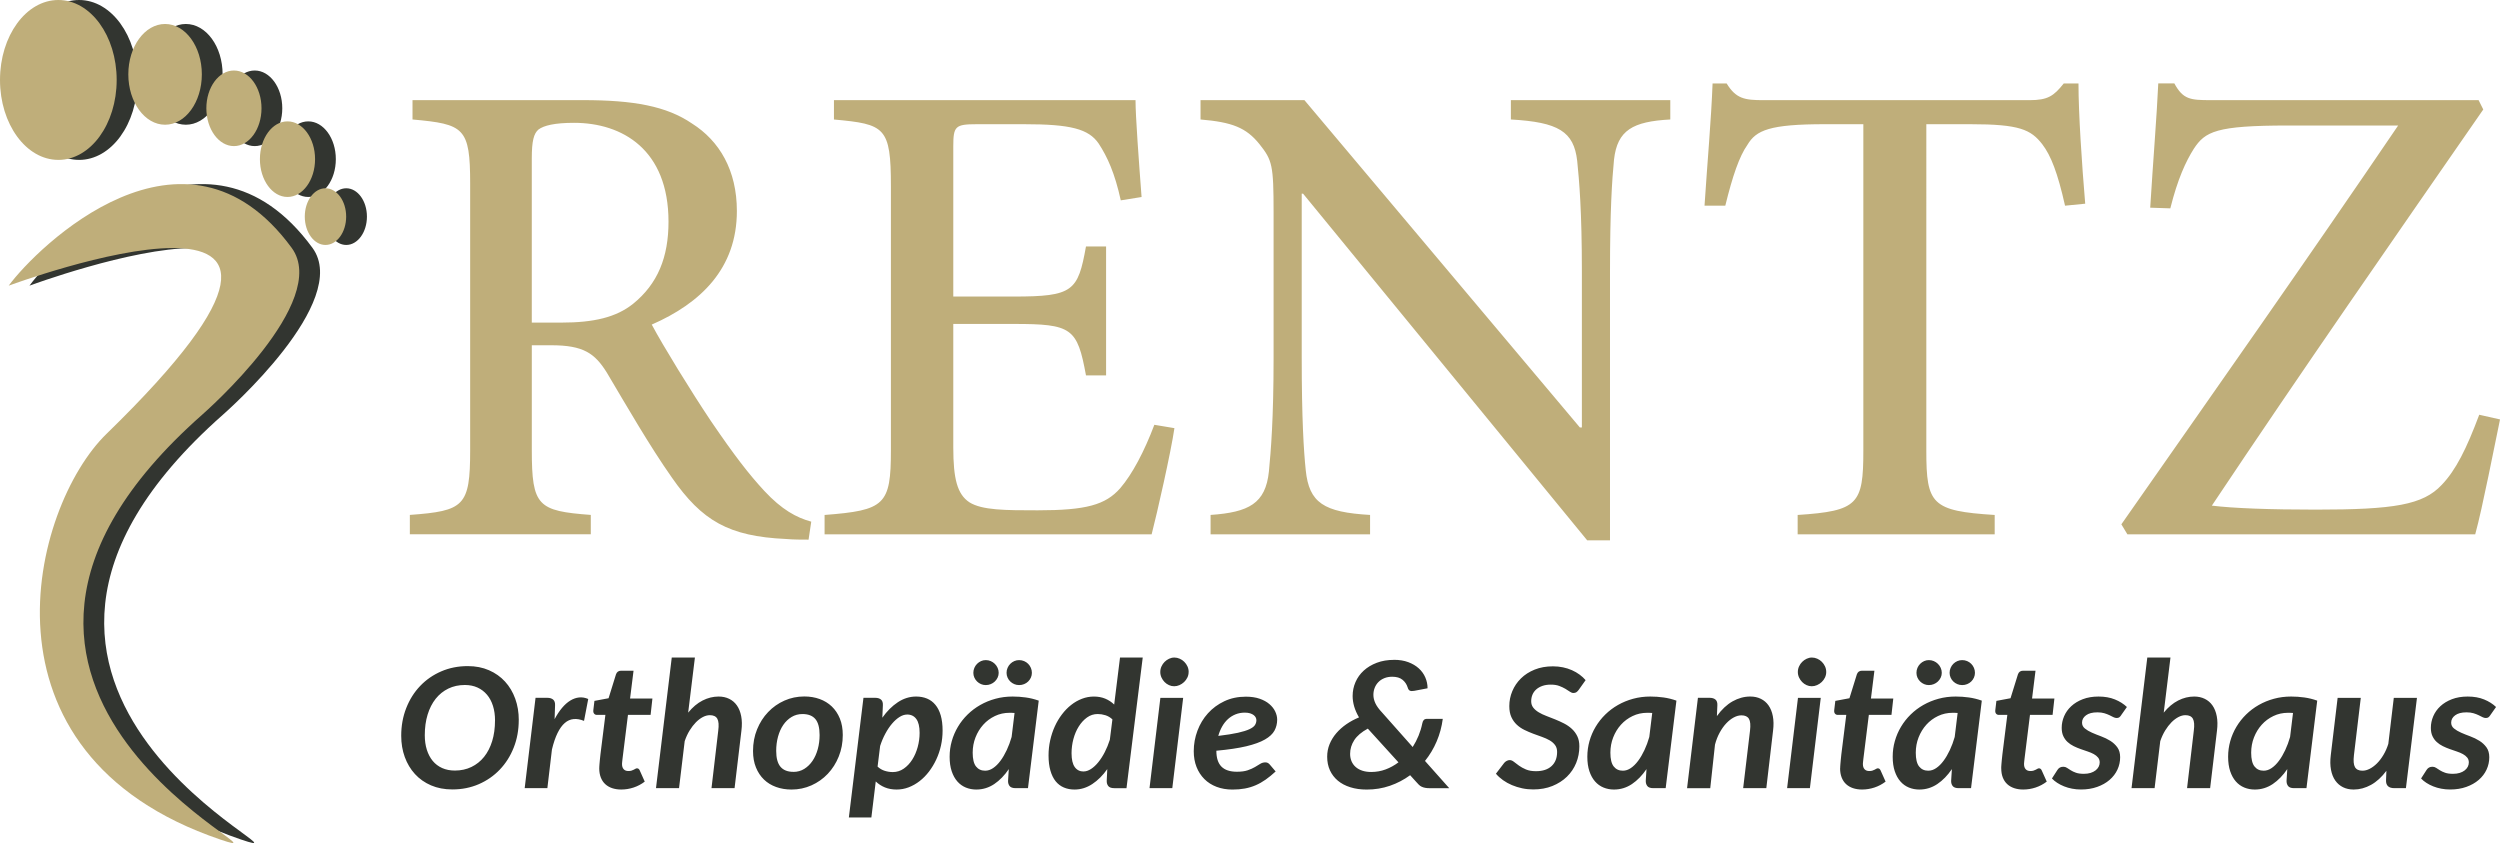
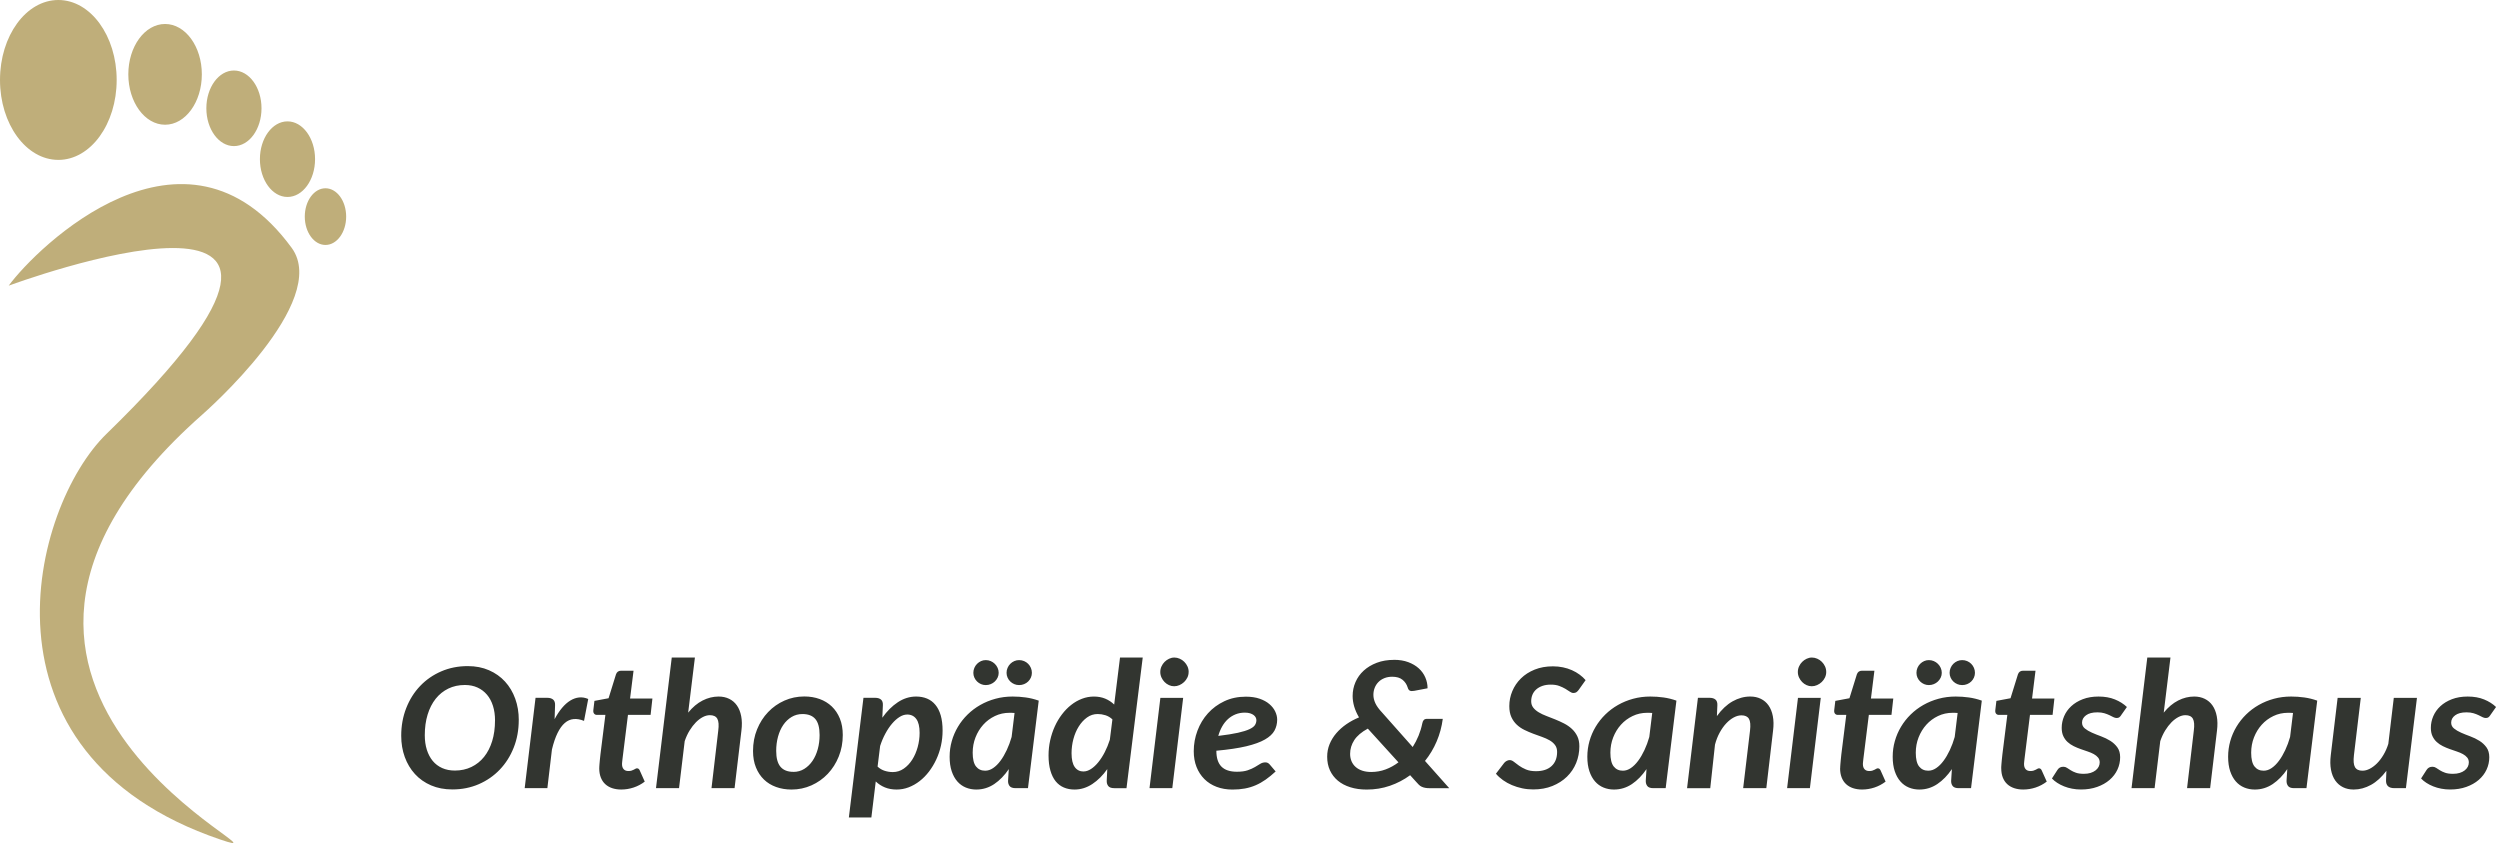
<svg xmlns="http://www.w3.org/2000/svg" id="Ebene_2" viewBox="0 0 1238.51 417.65">
  <defs>
    <style>.cls-1{fill:none;}.cls-2{fill:#bfae7a;}.cls-3{fill:#323530;}.cls-4{clip-path:url(#clippath);}</style>
    <clipPath id="clippath">
      <rect class="cls-1" width="1238.51" height="417.65" />
    </clipPath>
  </defs>
  <g id="Ebene_1-2">
    <g class="cls-4">
-       <path class="cls-3" d="M14.62,141.51s200.14-74.17,48.41,73.45c-37.15,36.14-68.64,158.44,56.35,200.93,45.34,15.41-165.45-72.02-9.11-210.29,1.62-1.43,64.02-56.18,44.51-82.83-53.09-72.51-126.44,0-140.17,18.73M171.53,121.35c5.66,0,10.25-6.29,10.25-14.04s-4.59-14.04-10.25-14.04-10.25,6.28-10.25,14.04,4.59,14.04,10.25,14.04M152.71,97.58c7.55,0,13.66-8.39,13.66-18.73s-6.12-18.72-13.66-18.72-13.66,8.39-13.66,18.72,6.12,18.73,13.66,18.73M126.18,72.38c7.55,0,13.66-8.39,13.66-18.73s-6.12-18.72-13.66-18.72-13.66,8.39-13.66,18.72,6.12,18.73,13.66,18.73M92.07,61.79c10.06,0,18.21-11.18,18.21-24.96s-8.15-24.95-18.21-24.95-18.21,11.18-18.21,24.95,8.15,24.96,18.21,24.96M39.18,79.21c-15.96,0-28.9-17.74-28.9-39.61S23.22,0,39.18,0s28.9,17.75,28.9,39.61-12.93,39.61-28.9,39.61" />
-       <path class="cls-2" d="M401.89,258.43c-7.3-1.98-14.61-5.95-23.24-15.23-7.64-8.27-14.6-17.21-26.55-34.75-9.96-14.89-23.57-37.05-29.22-47.65,24.25-10.6,42.17-27.79,42.17-56.27,0-20.18-8.63-34.75-22.24-43.35-12.62-8.6-28.88-11.58-54.11-11.58h-84.34v9.59c25.56,2.32,28.56,3.98,28.56,31.77v132.04c0,27.8-3,30.11-29.88,32.09v9.6h89.64v-9.6c-26.23-1.98-29.22-4.3-29.22-32.09v-51.96h9.63c15.94,0,21.57,3.97,27.55,13.57,9.63,16.22,21.24,36.41,32.2,51.96,14.94,21.5,28.22,29.13,56.45,30.44,3.99.33,7.64.33,11.28.33l1.33-8.94h0ZM263.45,159.81v-81.41c0-8.61.99-12.25,3.32-14.24,2.66-1.98,7.97-3.31,17.6-3.31,23.91,0,46.81,13.23,46.81,48.99,0,17.54-5.31,30.78-17.6,40.71-8.31,6.61-19.26,9.27-35.52,9.27h-14.62ZM571.87,210.44c-4.98,13.23-10.95,24.5-16.93,31.45-7.3,8.27-16.93,10.92-40.84,10.92-15.93,0-27.56,0-33.87-3.98-5.97-3.97-7.97-11.58-7.97-27.13v-61.22h29.88c28.89,0,31.54,1.98,35.86,25.48h9.96v-63.87h-9.96c-3.99,22.17-6.31,24.82-35.86,24.82h-29.88v-74.46c0-9.93.99-10.92,11.61-10.92h23.57c22.91,0,31.87,2.31,36.85,9.59,4.32,6.61,7.97,14.56,10.95,28.13l10.3-1.65c-1.33-17.54-3-40.04-3-47.99h-149.4v9.59c25.24,2.32,28.22,3.64,28.22,33.1v130.72c0,27.14-2.99,29.79-32.86,32.09v9.6h162.02c2.66-10.26,9.63-41.04,11.29-52.61l-9.96-1.66h0ZM827.5,49.6h-79.01v9.59c23.57,1.33,31.2,5.96,32.86,20.52.99,9.6,2.32,24.82,2.32,54.94v77.11h-1l-136.46-162.16h-51.46v9.59c15.6,1.33,22.58,3.98,29.22,12.25,6.3,7.94,6.97,10.25,6.97,33.76v72.14c0,30.11-1.33,45.99-2.32,56.25-1.65,15.88-9.96,20.19-28.89,21.51v9.6h79.01v-9.6c-22.9-1.32-30.22-5.96-31.87-22.17-1-9.6-1.99-25.48-1.99-55.59v-81.41h.66l140.77,171.76h11.29v-133.04c0-30.44,1-45.34,1.99-55.6,1.65-14.56,9.3-18.87,27.88-19.86v-9.59h0ZM1033.02,100.91c-1.65-19.52-3.33-44.68-3.33-59.57h-7.3c-4.98,6.29-7.97,8.28-16.93,8.28h-131.81c-9.29,0-13.62-.67-18.26-8.28h-6.97c-.67,17.87-2.66,40.05-3.99,60.56h10.29c3.66-14.89,6.97-24.49,10.95-30.12,4.32-7.28,10.95-10.25,38.51-10.25h18.93v161.82c0,26.48-2.66,29.79-32.54,31.77v9.6h97.61v-9.6c-31.2-1.98-33.87-5.29-33.87-31.77V61.53h21.91c24.24,0,29.88,2.65,35.53,9.93,4.31,5.62,7.64,14.23,11.28,30.44l9.96-.99h.02ZM1228.22,205.47c-6.31,16.88-11.61,27.47-18.59,34.75-9.3,9.93-23.57,12.25-62.41,12.25-22.58,0-40.83-.66-51.46-1.98,44.82-67.18,89.31-131.06,134.46-196.25l-2.32-4.63h-132.8c-9.96,0-13.61-.33-17.92-8.28h-7.97c-.66,15.23-2.66,39.71-3.99,61.56l9.96.33c3.65-14.57,7.64-23.17,11.61-29.47,5.65-8.6,10.95-11.57,46.81-11.57h54.45c-45.16,66.52-91.31,132.04-137.12,197.57l2.99,4.96h172.31c3.65-13.23,9.63-44.35,12.29-56.92l-10.3-2.32h0Z" />
      <path class="cls-2" d="M4.33,141.51s200.14-74.17,48.41,73.45c-37.15,36.14-68.64,158.44,56.35,200.93,45.34,15.41-165.45-72.02-9.11-210.29,1.62-1.43,64.02-56.18,44.51-82.83-53.09-72.51-126.44,0-140.17,18.73M161.24,121.35c5.66,0,10.25-6.29,10.25-14.04s-4.59-14.04-10.25-14.04-10.25,6.28-10.25,14.04,4.59,14.04,10.25,14.04M142.42,97.58c7.55,0,13.66-8.39,13.66-18.73s-6.12-18.72-13.66-18.72-13.66,8.39-13.66,18.72,6.12,18.73,13.66,18.73M115.89,72.38c7.55,0,13.66-8.39,13.66-18.73s-6.12-18.72-13.66-18.72-13.66,8.39-13.66,18.72,6.12,18.73,13.66,18.73M81.78,61.79c10.06,0,18.21-11.18,18.21-24.96s-8.15-24.95-18.21-24.95-18.21,11.18-18.21,24.95,8.15,24.96,18.21,24.96M28.9,79.21C12.94,79.21,0,61.48,0,39.61S12.94,0,28.9,0s28.9,17.75,28.9,39.61-12.93,39.61-28.9,39.61" />
      <path class="cls-3" d="M1233.69,354.35c-.33.48-.65.83-.97,1.04-.32.21-.73.31-1.24.31-.54,0-1.09-.14-1.65-.43-.56-.29-1.2-.61-1.94-.97-.74-.36-1.59-.68-2.55-.97-.96-.29-2.11-.43-3.43-.43-2.44,0-4.32.49-5.63,1.47-1.31.97-1.96,2.18-1.96,3.62,0,1.17.46,2.14,1.4,2.9.93.76,2.1,1.46,3.5,2.07,1.4.62,2.91,1.22,4.54,1.82,1.63.6,3.14,1.34,4.54,2.21,1.4.87,2.56,1.95,3.5,3.24.93,1.29,1.4,2.93,1.4,4.91,0,2.16-.45,4.21-1.35,6.14-.9,1.94-2.2,3.63-3.89,5.09-1.69,1.46-3.73,2.61-6.12,3.46-2.4.86-5.09,1.29-8.07,1.29-1.5,0-2.97-.14-4.38-.41-1.41-.27-2.74-.65-3.97-1.15-1.24-.5-2.37-1.07-3.39-1.74-1.02-.66-1.9-1.38-2.62-2.16l2.75-4.28c.33-.51.73-.89,1.2-1.15.46-.26,1.05-.38,1.74-.38.63,0,1.22.18,1.76.54.54.36,1.17.76,1.88,1.21.71.45,1.56.86,2.57,1.21,1.01.36,2.31.54,3.91.54,1.26,0,2.38-.15,3.34-.45.96-.3,1.78-.71,2.46-1.24.67-.53,1.19-1.13,1.53-1.8.34-.68.52-1.39.52-2.14,0-.96-.27-1.77-.81-2.43-.54-.66-1.25-1.23-2.12-1.71-.87-.48-1.87-.9-3-1.28-1.13-.37-2.29-.77-3.48-1.2-1.19-.42-2.35-.9-3.47-1.46-1.13-.56-2.13-1.23-3-2.03-.88-.79-1.58-1.76-2.12-2.9s-.81-2.52-.81-4.14c0-1.98.4-3.9,1.2-5.77.8-1.86,1.97-3.51,3.52-4.95,1.55-1.44,3.46-2.6,5.74-3.47,2.27-.87,4.87-1.31,7.79-1.31,3.07,0,5.78.48,8.13,1.44,2.35.96,4.32,2.21,5.92,3.74l-2.85,4.05ZM1169.54,345.74l-3.39,28.37c-.33,2.79-.16,4.77.52,5.94.68,1.17,1.91,1.76,3.68,1.76,1.18,0,2.38-.31,3.61-.94,1.23-.63,2.43-1.52,3.6-2.68,1.16-1.16,2.23-2.55,3.2-4.19.98-1.64,1.79-3.46,2.42-5.47l2.71-22.79h11.48l-5.47,44.72h-5.74c-2.83,0-4.2-1.31-4.11-3.92l.18-4.68c-2.32,3.13-4.86,5.45-7.64,6.98s-5.63,2.3-8.58,2.3c-1.96,0-3.71-.38-5.24-1.13-1.53-.75-2.82-1.85-3.84-3.29-1.02-1.44-1.74-3.22-2.14-5.34-.41-2.12-.45-4.54-.11-7.27l3.39-28.37h11.47ZM1121.43,381.81c1.35,0,2.67-.44,3.95-1.31,1.28-.87,2.48-2.06,3.61-3.58,1.13-1.51,2.17-3.29,3.12-5.31s1.75-4.19,2.41-6.51l1.45-11.89c-.42-.03-.84-.05-1.26-.07-.42-.01-.83-.02-1.22-.02-2.59,0-5,.53-7.23,1.6-2.23,1.06-4.16,2.5-5.78,4.3s-2.91,3.9-3.84,6.28c-.93,2.39-1.4,4.92-1.4,7.59,0,3.15.55,5.43,1.65,6.82,1.1,1.4,2.61,2.1,4.54,2.1M1142.62,390.46h-6.1c-1.48,0-2.48-.37-3.02-1.1s-.78-1.63-.73-2.68l.36-5.67c-2.11,3.12-4.51,5.59-7.2,7.41-2.7,1.81-5.67,2.72-8.92,2.72-1.84,0-3.56-.33-5.17-.99-1.61-.66-3.01-1.66-4.2-3.02-1.19-1.35-2.12-3.04-2.8-5.07-.67-2.02-1.02-4.4-1.02-7.14s.36-5.26,1.06-7.77c.71-2.51,1.72-4.87,3.05-7.09s2.92-4.25,4.79-6.08c1.87-1.83,3.96-3.41,6.28-4.73,2.32-1.32,4.82-2.35,7.52-3.08,2.7-.74,5.54-1.1,8.52-1.1,2.17,0,4.34.15,6.51.45,2.17.3,4.31.83,6.41,1.58l-5.33,43.36ZM1055.97,390.46l7.81-64.71h11.48l-3.34,27.29c2.2-2.7,4.58-4.7,7.16-6.01,2.58-1.31,5.22-1.96,7.93-1.96,1.93,0,3.67.37,5.22,1.13,1.55.75,2.83,1.84,3.84,3.29,1.01,1.44,1.72,3.21,2.12,5.31.41,2.1.45,4.5.11,7.2l-3.39,28.46h-11.43l3.34-28.46c.36-2.76.21-4.73-.45-5.92-.66-1.19-1.9-1.78-3.7-1.78-1.12,0-2.27.31-3.45.92-1.19.62-2.34,1.49-3.46,2.61-1.11,1.13-2.15,2.48-3.12,4.05-.96,1.58-1.78,3.34-2.44,5.29l-2.8,23.28h-11.43ZM1050.82,354.35c-.33.48-.65.83-.97,1.04-.32.21-.73.31-1.24.31-.54,0-1.09-.14-1.65-.43-.56-.29-1.2-.61-1.94-.97-.74-.36-1.59-.68-2.55-.97-.96-.29-2.11-.43-3.43-.43-2.44,0-4.32.49-5.63,1.47-1.31.97-1.96,2.18-1.96,3.62,0,1.17.46,2.14,1.4,2.9.93.76,2.1,1.46,3.5,2.07,1.4.62,2.91,1.22,4.54,1.82,1.63.6,3.14,1.34,4.54,2.21,1.4.87,2.56,1.95,3.5,3.24.93,1.29,1.4,2.93,1.4,4.91,0,2.16-.45,4.21-1.35,6.14-.9,1.94-2.2,3.63-3.89,5.09-1.69,1.46-3.73,2.61-6.12,3.46-2.4.86-5.09,1.29-8.07,1.29-1.5,0-2.97-.14-4.38-.41-1.41-.27-2.74-.65-3.97-1.15-1.24-.5-2.37-1.07-3.39-1.74-1.02-.66-1.9-1.38-2.62-2.16l2.75-4.28c.33-.51.73-.89,1.2-1.15.46-.26,1.05-.38,1.74-.38.63,0,1.22.18,1.76.54.55.36,1.17.76,1.88,1.21.71.45,1.56.86,2.57,1.21,1.01.36,2.31.54,3.91.54,1.26,0,2.38-.15,3.34-.45.96-.3,1.78-.71,2.46-1.24.67-.53,1.19-1.13,1.53-1.8.34-.68.52-1.39.52-2.14,0-.96-.27-1.77-.81-2.43-.54-.66-1.25-1.23-2.12-1.71-.87-.48-1.87-.9-3-1.28-1.13-.37-2.29-.77-3.48-1.2-1.19-.42-2.35-.9-3.48-1.46-1.13-.56-2.13-1.23-3-2.03-.88-.79-1.58-1.76-2.12-2.9s-.81-2.52-.81-4.14c0-1.98.4-3.9,1.2-5.77.8-1.86,1.97-3.51,3.53-4.95,1.55-1.44,3.46-2.6,5.73-3.47,2.27-.87,4.87-1.31,7.79-1.31,3.07,0,5.78.48,8.13,1.44,2.35.96,4.32,2.21,5.92,3.74l-2.85,4.05ZM991.41,380.64c0-.21,0-.48.02-.81.01-.33.05-.77.09-1.33.04-.56.11-1.22.18-2,.08-.78.17-1.73.3-2.84l2.44-19.5h-4.24c-.54,0-.99-.2-1.34-.61-.34-.41-.47-1-.38-1.78l.54-4.55,7-1.31,3.66-11.8c.42-1.23,1.28-1.84,2.58-1.84h6.14l-1.71,13.78h11.07l-.9,8.1h-11.2l-2.35,18.91c-.15,1.14-.26,2.06-.34,2.74-.07.69-.14,1.23-.18,1.62-.04.39-.07.67-.07.83v.34c0,1.05.27,1.88.81,2.48s1.33.9,2.35.9c.6,0,1.12-.06,1.54-.2.42-.13.8-.29,1.13-.47.33-.18.62-.34.86-.47.24-.14.48-.2.72-.2.6,0,1.05.35,1.35,1.04l2.49,5.54c-1.69,1.29-3.53,2.26-5.54,2.93-2,.66-4.04.99-6.12.99-1.66,0-3.15-.23-4.49-.68-1.34-.45-2.49-1.12-3.44-2s-1.68-1.98-2.19-3.29c-.51-1.31-.76-2.82-.76-4.53M978.4,333.32c0,.84-.17,1.63-.5,2.36-.33.74-.78,1.38-1.35,1.94s-1.24.99-2.01,1.3c-.76.32-1.59.47-2.46.47s-1.65-.15-2.4-.47c-.75-.31-1.42-.75-1.99-1.3-.57-.56-1.03-1.2-1.35-1.94-.33-.74-.5-1.52-.5-2.36s.16-1.69.5-2.45c.33-.77.78-1.44,1.35-2.01.57-.57,1.23-1.02,1.99-1.35.75-.33,1.55-.49,2.4-.49s1.69.16,2.46.49c.77.33,1.44.78,2.01,1.35.57.57,1.02,1.24,1.35,2.01.33.76.5,1.58.5,2.45M961.96,333.32c0,.84-.17,1.63-.52,2.36-.35.74-.81,1.38-1.4,1.94-.59.56-1.26.99-2.03,1.3-.76.32-1.59.47-2.46.47-.81,0-1.59-.15-2.33-.47-.74-.31-1.39-.75-1.96-1.3-.57-.56-1.02-1.2-1.35-1.94-.33-.74-.49-1.52-.49-2.36s.16-1.69.49-2.45c.33-.77.78-1.44,1.35-2.01.58-.57,1.23-1.02,1.96-1.35.74-.33,1.51-.49,2.33-.49.88,0,1.7.16,2.46.49.77.33,1.45.78,2.03,1.35.59.57,1.05,1.24,1.4,2.01.34.76.52,1.58.52,2.45M955.27,381.81c1.35,0,2.68-.44,3.95-1.31,1.28-.87,2.49-2.06,3.61-3.58,1.13-1.51,2.17-3.29,3.12-5.31.95-2.03,1.76-4.19,2.42-6.51l1.45-11.89c-.42-.03-.85-.05-1.27-.07-.42-.01-.83-.02-1.22-.02-2.59,0-5,.53-7.23,1.6-2.23,1.06-4.16,2.5-5.78,4.3s-2.9,3.9-3.84,6.28c-.93,2.39-1.4,4.92-1.4,7.59,0,3.15.55,5.43,1.65,6.82,1.1,1.4,2.61,2.1,4.54,2.1M976.46,390.46h-6.1c-1.48,0-2.49-.37-3.03-1.1s-.78-1.63-.72-2.68l.36-5.67c-2.11,3.12-4.51,5.59-7.21,7.41-2.7,1.81-5.67,2.72-8.92,2.72-1.83,0-3.56-.33-5.17-.99-1.61-.66-3.01-1.66-4.2-3.02-1.19-1.35-2.12-3.04-2.8-5.07-.68-2.02-1.02-4.4-1.02-7.14s.35-5.26,1.06-7.77c.71-2.51,1.72-4.87,3.05-7.09,1.32-2.22,2.92-4.25,4.79-6.08,1.87-1.83,3.96-3.41,6.28-4.73,2.32-1.32,4.83-2.35,7.52-3.08,2.7-.74,5.53-1.1,8.52-1.1,2.17,0,4.34.15,6.5.45,2.17.3,4.31.83,6.42,1.58l-5.33,43.36ZM911.63,380.64c0-.21,0-.48.02-.81.01-.33.04-.77.09-1.33.04-.56.1-1.22.18-2,.07-.78.17-1.73.29-2.84l2.44-19.5h-4.25c-.54,0-.99-.2-1.34-.61-.34-.41-.47-1-.38-1.78l.54-4.55,7-1.31,3.66-11.8c.42-1.23,1.28-1.84,2.57-1.84h6.14l-1.72,13.78h11.07l-.9,8.1h-11.21l-2.35,18.91c-.15,1.14-.27,2.06-.34,2.74-.08.69-.14,1.23-.18,1.62-.04.39-.07.67-.07.83v.34c0,1.05.27,1.88.81,2.48s1.33.9,2.35.9c.6,0,1.11-.06,1.53-.2.42-.13.8-.29,1.13-.47.33-.18.61-.34.86-.47.24-.14.48-.2.72-.2.6,0,1.05.35,1.36,1.04l2.48,5.54c-1.69,1.29-3.53,2.26-5.54,2.93-2,.66-4.04.99-6.12.99-1.65,0-3.15-.23-4.49-.68-1.34-.45-2.48-1.12-3.43-2s-1.68-1.98-2.19-3.29c-.51-1.31-.77-2.82-.77-4.53M904.72,332.91c0,.96-.21,1.87-.61,2.72-.41.86-.95,1.61-1.63,2.25-.68.64-1.45,1.15-2.31,1.53-.86.38-1.74.56-2.64.56s-1.72-.18-2.55-.56c-.83-.38-1.56-.89-2.19-1.53-.63-.65-1.15-1.4-1.54-2.25-.39-.86-.59-1.76-.59-2.72s.19-1.88.59-2.75c.39-.87.91-1.63,1.56-2.27.65-.64,1.39-1.16,2.22-1.55.83-.39,1.69-.59,2.6-.59s1.79.19,2.64.57c.86.37,1.62.89,2.28,1.55.66.66,1.19,1.42,1.58,2.27.39.85.59,1.78.59,2.77M902.01,345.74l-5.38,44.72h-11.29l5.38-44.72h11.29ZM835.78,390.46l5.38-44.76h5.83c1.23,0,2.19.3,2.87.88.68.59.99,1.52.93,2.81l-.23,5.36c2.35-3.27,4.94-5.7,7.77-7.3,2.83-1.59,5.75-2.39,8.76-2.39,1.93,0,3.67.37,5.22,1.13,1.55.75,2.83,1.84,3.84,3.29,1.01,1.44,1.72,3.21,2.12,5.31.41,2.1.45,4.5.11,7.2l-3.34,28.46h-11.47l3.39-28.46c.33-2.76.16-4.72-.52-5.87-.68-1.16-1.92-1.74-3.73-1.74-1.23,0-2.5.35-3.79,1.04-1.3.69-2.54,1.67-3.73,2.93-1.19,1.26-2.27,2.79-3.25,4.57-.98,1.79-1.76,3.77-2.33,5.97l-2.35,21.57h-11.47ZM803.98,381.81c1.35,0,2.67-.44,3.95-1.31,1.28-.87,2.48-2.06,3.61-3.58,1.13-1.51,2.17-3.29,3.12-5.31s1.75-4.19,2.41-6.51l1.45-11.89c-.42-.03-.84-.05-1.26-.07-.42-.01-.83-.02-1.22-.02-2.59,0-5,.53-7.23,1.6-2.23,1.06-4.16,2.5-5.78,4.3-1.63,1.8-2.91,3.9-3.84,6.28-.93,2.39-1.4,4.92-1.4,7.59,0,3.15.55,5.43,1.65,6.82,1.1,1.4,2.61,2.1,4.54,2.1M825.17,390.46h-6.1c-1.48,0-2.48-.37-3.02-1.1s-.78-1.63-.73-2.68l.36-5.67c-2.11,3.12-4.51,5.59-7.2,7.41-2.7,1.81-5.67,2.72-8.92,2.72-1.84,0-3.56-.33-5.17-.99-1.61-.66-3.01-1.66-4.2-3.02-1.19-1.35-2.12-3.04-2.8-5.07-.67-2.02-1.02-4.4-1.02-7.14s.36-5.26,1.06-7.77c.71-2.51,1.72-4.87,3.05-7.09s2.92-4.25,4.79-6.08c1.87-1.83,3.96-3.41,6.28-4.73,2.32-1.32,4.82-2.35,7.52-3.08,2.7-.74,5.54-1.1,8.52-1.1,2.17,0,4.34.15,6.51.45,2.17.3,4.31.83,6.41,1.58l-5.33,43.36ZM782.16,341.69c-.42.57-.83.98-1.22,1.24-.39.26-.89.38-1.49.38-.54,0-1.12-.22-1.74-.65-.62-.44-1.36-.91-2.22-1.42-.86-.51-1.87-.98-3.03-1.42-1.16-.44-2.55-.65-4.18-.65s-2.95.21-4.16.63c-1.2.42-2.22,1-3.05,1.73-.83.74-1.46,1.61-1.88,2.61s-.63,2.1-.63,3.27c0,1.23.34,2.28,1.02,3.15.68.87,1.58,1.65,2.71,2.32,1.13.68,2.4,1.29,3.82,1.82,1.41.54,2.86,1.11,4.36,1.71,1.49.6,2.95,1.27,4.38,2,1.43.74,2.71,1.62,3.84,2.66,1.13,1.04,2.03,2.25,2.71,3.65.68,1.4,1.02,3.07,1.02,5.02,0,2.91-.53,5.66-1.58,8.24-1.05,2.58-2.57,4.84-4.56,6.78-1.98,1.94-4.39,3.47-7.2,4.62-2.82,1.14-5.99,1.71-9.51,1.71-1.87,0-3.69-.18-5.47-.56-1.78-.38-3.46-.9-5.06-1.58-1.6-.67-3.07-1.49-4.43-2.45-1.35-.96-2.53-2.03-3.52-3.2l4.06-5.31c.3-.39.71-.73,1.22-1.01.51-.29,1.03-.43,1.54-.43.69,0,1.39.29,2.1.86.71.57,1.54,1.2,2.51,1.89.96.69,2.11,1.32,3.45,1.89,1.34.57,2.99.86,4.95.86,3.31,0,5.89-.84,7.72-2.52,1.84-1.68,2.76-4.03,2.76-7.03,0-1.35-.34-2.49-1.02-3.4s-1.57-1.69-2.69-2.34c-1.11-.64-2.38-1.21-3.79-1.71-1.42-.49-2.86-1.02-4.34-1.57-1.48-.56-2.92-1.18-4.34-1.87-1.41-.69-2.68-1.55-3.79-2.59s-2.01-2.29-2.69-3.78c-.68-1.48-1.02-3.29-1.02-5.42,0-2.58.49-5.06,1.49-7.43.99-2.37,2.41-4.47,4.27-6.3,1.85-1.83,4.12-3.29,6.8-4.37,2.68-1.08,5.69-1.62,9.03-1.62,1.72,0,3.38.16,4.97.49,1.59.33,3.08.8,4.47,1.42,1.38.61,2.65,1.35,3.79,2.19,1.15.84,2.14,1.76,2.98,2.74l-3.39,4.78ZM679.29,382.44c2.5,0,4.88-.42,7.14-1.26,2.25-.84,4.38-2.01,6.37-3.51l-15.18-16.71c-3.1,1.68-5.34,3.58-6.71,5.69-1.37,2.12-2.06,4.39-2.06,6.82,0,1.35.24,2.58.72,3.7.48,1.11,1.18,2.06,2.08,2.84.9.78,1.99,1.38,3.27,1.8,1.28.42,2.73.63,4.36.63M690.59,326.88c2.65,0,5,.38,7.07,1.15,2.06.77,3.8,1.8,5.22,3.09,1.42,1.29,2.49,2.79,3.23,4.5.74,1.71,1.11,3.5,1.11,5.36l-6.6,1.26c-.93.18-1.65.15-2.14-.07-.5-.22-.87-.75-1.11-1.6-.48-1.53-1.33-2.8-2.55-3.8s-2.92-1.51-5.09-1.51c-1.45,0-2.75.23-3.9.7-1.16.47-2.14,1.1-2.94,1.92-.8.81-1.42,1.76-1.85,2.86-.44,1.09-.65,2.27-.65,3.53,0,1.35.33,2.73.99,4.15.66,1.41,1.76,2.93,3.3,4.55l15.18,17.11c1.14-1.8,2.11-3.68,2.91-5.63.8-1.95,1.41-3.96,1.83-6.03.12-.69.35-1.25.7-1.67.34-.42.91-.63,1.69-.63h7.77c-.51,3.93-1.52,7.66-3.03,11.19-1.5,3.53-3.43,6.74-5.78,9.66l12.02,13.51h-9.58c-.9,0-1.68-.06-2.32-.18-.65-.12-1.23-.3-1.74-.54-.51-.24-.98-.56-1.4-.97-.43-.41-.88-.89-1.36-1.46l-2.98-3.29c-3.07,2.25-6.42,4-10.03,5.24-3.61,1.25-7.44,1.87-11.47,1.87-3.01,0-5.73-.38-8.15-1.15-2.42-.76-4.48-1.85-6.17-3.26-1.68-1.41-2.99-3.12-3.91-5.11-.91-1.99-1.37-4.24-1.37-6.73,0-2.22.4-4.31,1.2-6.26.8-1.95,1.91-3.75,3.32-5.4,1.42-1.65,3.08-3.14,4.99-4.46,1.91-1.32,4-2.44,6.26-3.38-1.08-1.83-1.88-3.64-2.4-5.42-.51-1.79-.76-3.51-.76-5.16,0-2.43.47-4.74,1.42-6.91.95-2.18,2.31-4.08,4.09-5.7,1.78-1.62,3.93-2.91,6.46-3.87,2.53-.96,5.38-1.44,8.54-1.44M616.68,353.04c-1.63,0-3.14.28-4.54.83-1.4.56-2.66,1.34-3.77,2.34-1.11,1.01-2.08,2.23-2.89,3.65-.81,1.43-1.46,3-1.94,4.71,4.04-.48,7.29-1,9.76-1.55,2.47-.56,4.38-1.16,5.73-1.8,1.35-.64,2.26-1.34,2.71-2.07.45-.74.68-1.52.68-2.36,0-.45-.11-.9-.32-1.33-.21-.44-.55-.83-1.02-1.2-.47-.36-1.06-.65-1.79-.88-.72-.23-1.6-.34-2.62-.34M632.72,356.51c0,1.98-.45,3.79-1.33,5.42-.89,1.64-2.46,3.11-4.72,4.41-2.26,1.31-5.34,2.42-9.24,3.36-3.9.93-8.85,1.66-14.84,2.21,0,3.54.83,6.16,2.51,7.86,1.67,1.69,4.22,2.55,7.66,2.55,2.17,0,3.95-.24,5.35-.72,1.4-.48,2.6-1.02,3.59-1.6,1-.59,1.88-1.12,2.64-1.6.77-.48,1.62-.72,2.55-.72.81,0,1.5.33,2.08.99l2.99,3.51c-1.69,1.56-3.33,2.9-4.93,4.03-1.6,1.13-3.25,2.06-4.94,2.79-1.7.74-3.5,1.28-5.38,1.63-1.88.34-3.92.52-6.12.52-2.89,0-5.52-.45-7.88-1.35-2.37-.9-4.38-2.18-6.05-3.85-1.67-1.67-2.97-3.66-3.89-5.99s-1.38-4.93-1.38-7.81c0-3.51.61-6.89,1.83-10.16,1.22-3.26,2.95-6.13,5.2-8.62,2.25-2.49,4.95-4.49,8.13-5.99,3.17-1.5,6.74-2.25,10.68-2.25,2.59,0,4.86.34,6.8,1.01,1.95.68,3.55,1.56,4.83,2.66,1.28,1.09,2.25,2.32,2.89,3.67.64,1.35.97,2.7.97,4.05M588.85,332.91c0,.96-.2,1.87-.61,2.72s-.95,1.61-1.63,2.25c-.68.64-1.45,1.15-2.3,1.53-.86.38-1.74.56-2.64.56s-1.73-.18-2.55-.56c-.83-.38-1.56-.89-2.19-1.53-.63-.65-1.14-1.4-1.53-2.25-.39-.86-.59-1.76-.59-2.72s.19-1.88.59-2.75c.39-.87.91-1.63,1.56-2.27.65-.64,1.38-1.16,2.22-1.55.83-.39,1.69-.59,2.6-.59s1.78.19,2.64.57c.86.37,1.62.89,2.28,1.55.66.66,1.19,1.42,1.58,2.27.39.85.59,1.78.59,2.77M586.14,345.74l-5.38,44.72h-11.29l5.38-44.72h11.29ZM536.81,382.18c1.2,0,2.43-.41,3.68-1.22,1.25-.81,2.46-1.93,3.61-3.35,1.16-1.43,2.23-3.09,3.21-5,.98-1.91,1.81-3.95,2.51-6.14l1.27-10.09c-1.03-.96-2.18-1.65-3.45-2.05-1.28-.4-2.55-.6-3.82-.6-1.96,0-3.73.57-5.31,1.71-1.58,1.14-2.95,2.63-4.09,4.46-1.15,1.83-2.03,3.9-2.65,6.21-.61,2.31-.92,4.65-.92,7.03,0,3.09.53,5.38,1.58,6.85,1.05,1.47,2.52,2.21,4.38,2.21M551.99,390.46c-1.45,0-2.44-.37-2.99-1.1s-.78-1.63-.72-2.68l.27-5.67c-2.2,3.12-4.67,5.59-7.43,7.41-2.75,1.81-5.69,2.72-8.79,2.72-1.95,0-3.73-.34-5.31-1.02-1.58-.67-2.93-1.7-4.05-3.08-1.11-1.38-1.98-3.14-2.59-5.27-.62-2.13-.93-4.64-.93-7.52,0-2.55.27-5.05.81-7.48.54-2.43,1.3-4.73,2.28-6.89.98-2.16,2.16-4.15,3.55-5.97,1.38-1.82,2.9-3.38,4.56-4.68,1.65-1.31,3.44-2.33,5.35-3.06,1.91-.74,3.9-1.1,5.94-1.1s3.95.35,5.62,1.05c1.67.71,3.14,1.68,4.41,2.91l2.89-23.28h11.25l-8.04,64.71h-6.1ZM511.2,333.32c0,.84-.17,1.63-.5,2.36-.33.74-.78,1.38-1.35,1.94-.58.56-1.24.99-2.01,1.3-.76.32-1.59.47-2.46.47s-1.64-.15-2.39-.47c-.75-.31-1.42-.75-1.99-1.3-.58-.56-1.03-1.2-1.35-1.94-.33-.74-.5-1.52-.5-2.36s.16-1.69.5-2.45c.33-.77.78-1.44,1.35-2.01.57-.57,1.23-1.02,1.99-1.35.75-.33,1.55-.49,2.39-.49s1.7.16,2.46.49c.77.33,1.44.78,2.01,1.35.57.57,1.02,1.24,1.35,2.01.33.76.5,1.58.5,2.45M494.75,333.32c0,.84-.17,1.63-.52,2.36-.35.74-.81,1.38-1.4,1.94-.59.56-1.26.99-2.03,1.3-.77.32-1.59.47-2.46.47-.81,0-1.59-.15-2.33-.47-.74-.31-1.39-.75-1.96-1.3s-1.02-1.2-1.35-1.94c-.33-.74-.5-1.52-.5-2.36s.17-1.69.5-2.45c.33-.77.78-1.44,1.35-2.01.57-.57,1.23-1.02,1.96-1.35.74-.33,1.51-.49,2.33-.49.88,0,1.69.16,2.46.49.77.33,1.45.78,2.03,1.35.59.57,1.05,1.24,1.4,2.01.34.76.52,1.58.52,2.45M488.06,381.81c1.35,0,2.68-.44,3.95-1.31,1.28-.87,2.49-2.06,3.61-3.58,1.13-1.51,2.17-3.29,3.12-5.31s1.76-4.19,2.42-6.51l1.45-11.89c-.43-.03-.85-.05-1.27-.07-.42-.01-.83-.02-1.22-.02-2.59,0-5,.53-7.23,1.6-2.23,1.06-4.16,2.5-5.78,4.3s-2.91,3.9-3.84,6.28c-.93,2.39-1.4,4.92-1.4,7.59,0,3.15.55,5.43,1.65,6.82,1.1,1.4,2.61,2.1,4.54,2.1M509.25,390.46h-6.1c-1.48,0-2.49-.37-3.03-1.1s-.78-1.63-.72-2.68l.36-5.67c-2.1,3.12-4.51,5.59-7.2,7.41-2.7,1.81-5.67,2.72-8.92,2.72-1.84,0-3.56-.33-5.17-.99-1.61-.66-3.01-1.66-4.2-3.02-1.19-1.35-2.12-3.04-2.8-5.07-.68-2.02-1.02-4.4-1.02-7.14s.35-5.26,1.06-7.77c.71-2.51,1.73-4.87,3.05-7.09,1.32-2.22,2.92-4.25,4.79-6.08,1.87-1.83,3.96-3.41,6.28-4.73,2.32-1.32,4.82-2.35,7.52-3.08,2.7-.74,5.53-1.1,8.52-1.1,2.17,0,4.34.15,6.5.45,2.17.3,4.31.83,6.42,1.58l-5.33,43.36ZM449.39,353.99c-1.23,0-2.49.4-3.77,1.21-1.28.81-2.51,1.91-3.7,3.31-1.19,1.39-2.3,3.05-3.32,4.95-1.03,1.91-1.89,3.94-2.58,6.1l-1.26,10.22c1.05.99,2.25,1.69,3.57,2.1,1.32.41,2.65.61,3.97.61,1.99,0,3.8-.57,5.44-1.71s3.04-2.63,4.2-4.46c1.16-1.83,2.05-3.9,2.69-6.22.63-2.31.95-4.65.95-7.02,0-3.09-.54-5.38-1.63-6.87-1.08-1.49-2.6-2.23-4.56-2.23M420.53,404.96l7.23-59.26h5.87c1.2,0,2.15.3,2.83.88.68.59.99,1.52.92,2.81l-.27,6.17c2.26-3.21,4.81-5.76,7.66-7.65,2.85-1.89,5.88-2.84,9.1-2.84,1.99,0,3.79.34,5.4,1.01,1.61.68,2.99,1.7,4.13,3.09,1.15,1.38,2.03,3.13,2.65,5.24.61,2.12.92,4.63.92,7.54,0,2.55-.27,5.04-.81,7.45-.54,2.42-1.32,4.71-2.33,6.87-1.01,2.16-2.21,4.15-3.59,5.97-1.39,1.82-2.93,3.39-4.63,4.71-1.7,1.32-3.52,2.35-5.44,3.09-1.93.74-3.93,1.1-6.01,1.1s-4.06-.35-5.78-1.06c-1.72-.71-3.22-1.69-4.52-2.95l-2.17,17.83h-11.16ZM393.02,382.4c2.02,0,3.82-.49,5.42-1.49s2.96-2.32,4.09-3.99c1.13-1.66,1.99-3.6,2.6-5.81.6-2.21.9-4.53.9-6.96,0-3.63-.7-6.28-2.1-7.93-1.4-1.65-3.53-2.48-6.4-2.48-1.98,0-3.78.49-5.39,1.46-1.61.98-2.98,2.29-4.11,3.94-1.13,1.65-1.99,3.59-2.6,5.81-.6,2.23-.9,4.57-.9,7.03,0,3.58.71,6.2,2.12,7.88,1.42,1.68,3.54,2.52,6.37,2.52M392.11,391.14c-2.74,0-5.28-.42-7.61-1.26-2.34-.84-4.35-2.07-6.03-3.69-1.68-1.62-3.01-3.62-3.97-5.99-.97-2.37-1.45-5.09-1.45-8.15,0-3.88.67-7.46,2.01-10.74,1.34-3.29,3.16-6.14,5.47-8.55,2.3-2.42,4.99-4.31,8.07-5.68,3.07-1.36,6.35-2.05,9.85-2.05,2.74,0,5.27.42,7.59,1.26,2.32.84,4.33,2.07,6.03,3.69,1.7,1.62,3.03,3.62,4,5.99.96,2.37,1.44,5.09,1.44,8.15,0,3.81-.66,7.36-1.99,10.65-1.32,3.29-3.14,6.14-5.44,8.58-2.3,2.43-5,4.34-8.09,5.72-3.09,1.38-6.38,2.07-9.87,2.07M324.98,390.46l7.81-64.71h11.47l-3.34,27.29c2.2-2.7,4.58-4.7,7.16-6.01,2.58-1.31,5.22-1.96,7.93-1.96,1.93,0,3.67.37,5.22,1.13,1.55.75,2.83,1.84,3.84,3.29,1.01,1.44,1.72,3.21,2.12,5.31.41,2.1.45,4.5.11,7.2l-3.39,28.46h-11.43l3.34-28.46c.36-2.76.21-4.73-.45-5.92-.66-1.19-1.9-1.78-3.7-1.78-1.12,0-2.27.31-3.46.92-1.19.62-2.34,1.49-3.45,2.61-1.11,1.13-2.15,2.48-3.12,4.05s-1.78,3.34-2.44,5.29l-2.8,23.28h-11.43ZM296.88,380.64c0-.21,0-.48.02-.81.01-.33.04-.77.09-1.33.04-.56.1-1.22.18-2,.07-.78.17-1.73.3-2.84l2.44-19.5h-4.25c-.54,0-.99-.2-1.33-.61-.35-.41-.47-1-.39-1.78l.54-4.55,7.01-1.31,3.66-11.8c.42-1.23,1.28-1.84,2.57-1.84h6.14l-1.72,13.78h11.07l-.9,8.1h-11.21l-2.35,18.91c-.15,1.14-.27,2.06-.34,2.74-.08.69-.14,1.23-.18,1.62-.04.39-.07.67-.07.83v.34c0,1.05.27,1.88.82,2.48.54.6,1.32.9,2.35.9.6,0,1.11-.06,1.53-.2.43-.13.8-.29,1.13-.47.33-.18.61-.34.86-.47.24-.14.48-.2.73-.2.6,0,1.05.35,1.35,1.04l2.48,5.54c-1.68,1.29-3.53,2.26-5.53,2.93-2,.66-4.04.99-6.13.99-1.65,0-3.15-.23-4.49-.68s-2.48-1.12-3.43-2-1.68-1.98-2.19-3.29c-.51-1.31-.77-2.82-.77-4.53M259.93,390.46l5.38-44.76h5.87c1.2,0,2.15.3,2.85.88.69.59,1.01,1.52.95,2.81l-.23,6.89c1.15-2.16,2.37-4.02,3.68-5.58,1.31-1.56,2.68-2.78,4.11-3.65,1.43-.87,2.89-1.38,4.38-1.53,1.49-.15,2.99.11,4.49.76l-2.08,10.85c-1.84-.75-3.55-1.05-5.15-.9-1.6.15-3.06.79-4.38,1.94-1.33,1.14-2.52,2.8-3.59,4.97-1.07,2.18-2,4.9-2.78,8.18l-2.26,19.14h-11.25ZM245.24,356.92c0-2.64-.34-5.05-1.02-7.21-.68-2.16-1.66-4.01-2.96-5.54-1.3-1.53-2.86-2.72-4.7-3.56-1.84-.84-3.93-1.26-6.28-1.26-3.01,0-5.74.59-8.18,1.78-2.44,1.19-4.52,2.86-6.26,5.04-1.73,2.18-3.06,4.79-4,7.86-.93,3.06-1.4,6.45-1.4,10.18,0,2.67.34,5.09,1.02,7.23.68,2.15,1.65,3.99,2.91,5.52,1.27,1.53,2.83,2.71,4.68,3.54,1.85.82,3.95,1.24,6.3,1.24,3.01,0,5.75-.6,8.2-1.78s4.55-2.86,6.28-5.02c1.73-2.16,3.06-4.77,4-7.81.93-3.04,1.4-6.44,1.4-10.19M256.99,356.69c0,4.93-.83,9.48-2.49,13.66-1.65,4.19-3.95,7.82-6.89,10.9-2.94,3.08-6.41,5.49-10.41,7.23-4.01,1.74-8.38,2.61-13.1,2.61-3.91,0-7.44-.67-10.57-2.02-3.13-1.35-5.79-3.22-7.97-5.61-2.18-2.39-3.86-5.2-5.04-8.44-1.18-3.24-1.76-6.75-1.76-10.54,0-4.92.83-9.49,2.49-13.71,1.65-4.21,3.95-7.86,6.89-10.94,2.94-3.08,6.42-5.49,10.44-7.23,4.02-1.74,8.39-2.61,13.12-2.61,3.92,0,7.43.68,10.55,2.05,3.12,1.36,5.76,3.24,7.95,5.63,2.18,2.39,3.86,5.21,5.04,8.46,1.18,3.26,1.76,6.78,1.76,10.56" />
    </g>
  </g>
</svg>